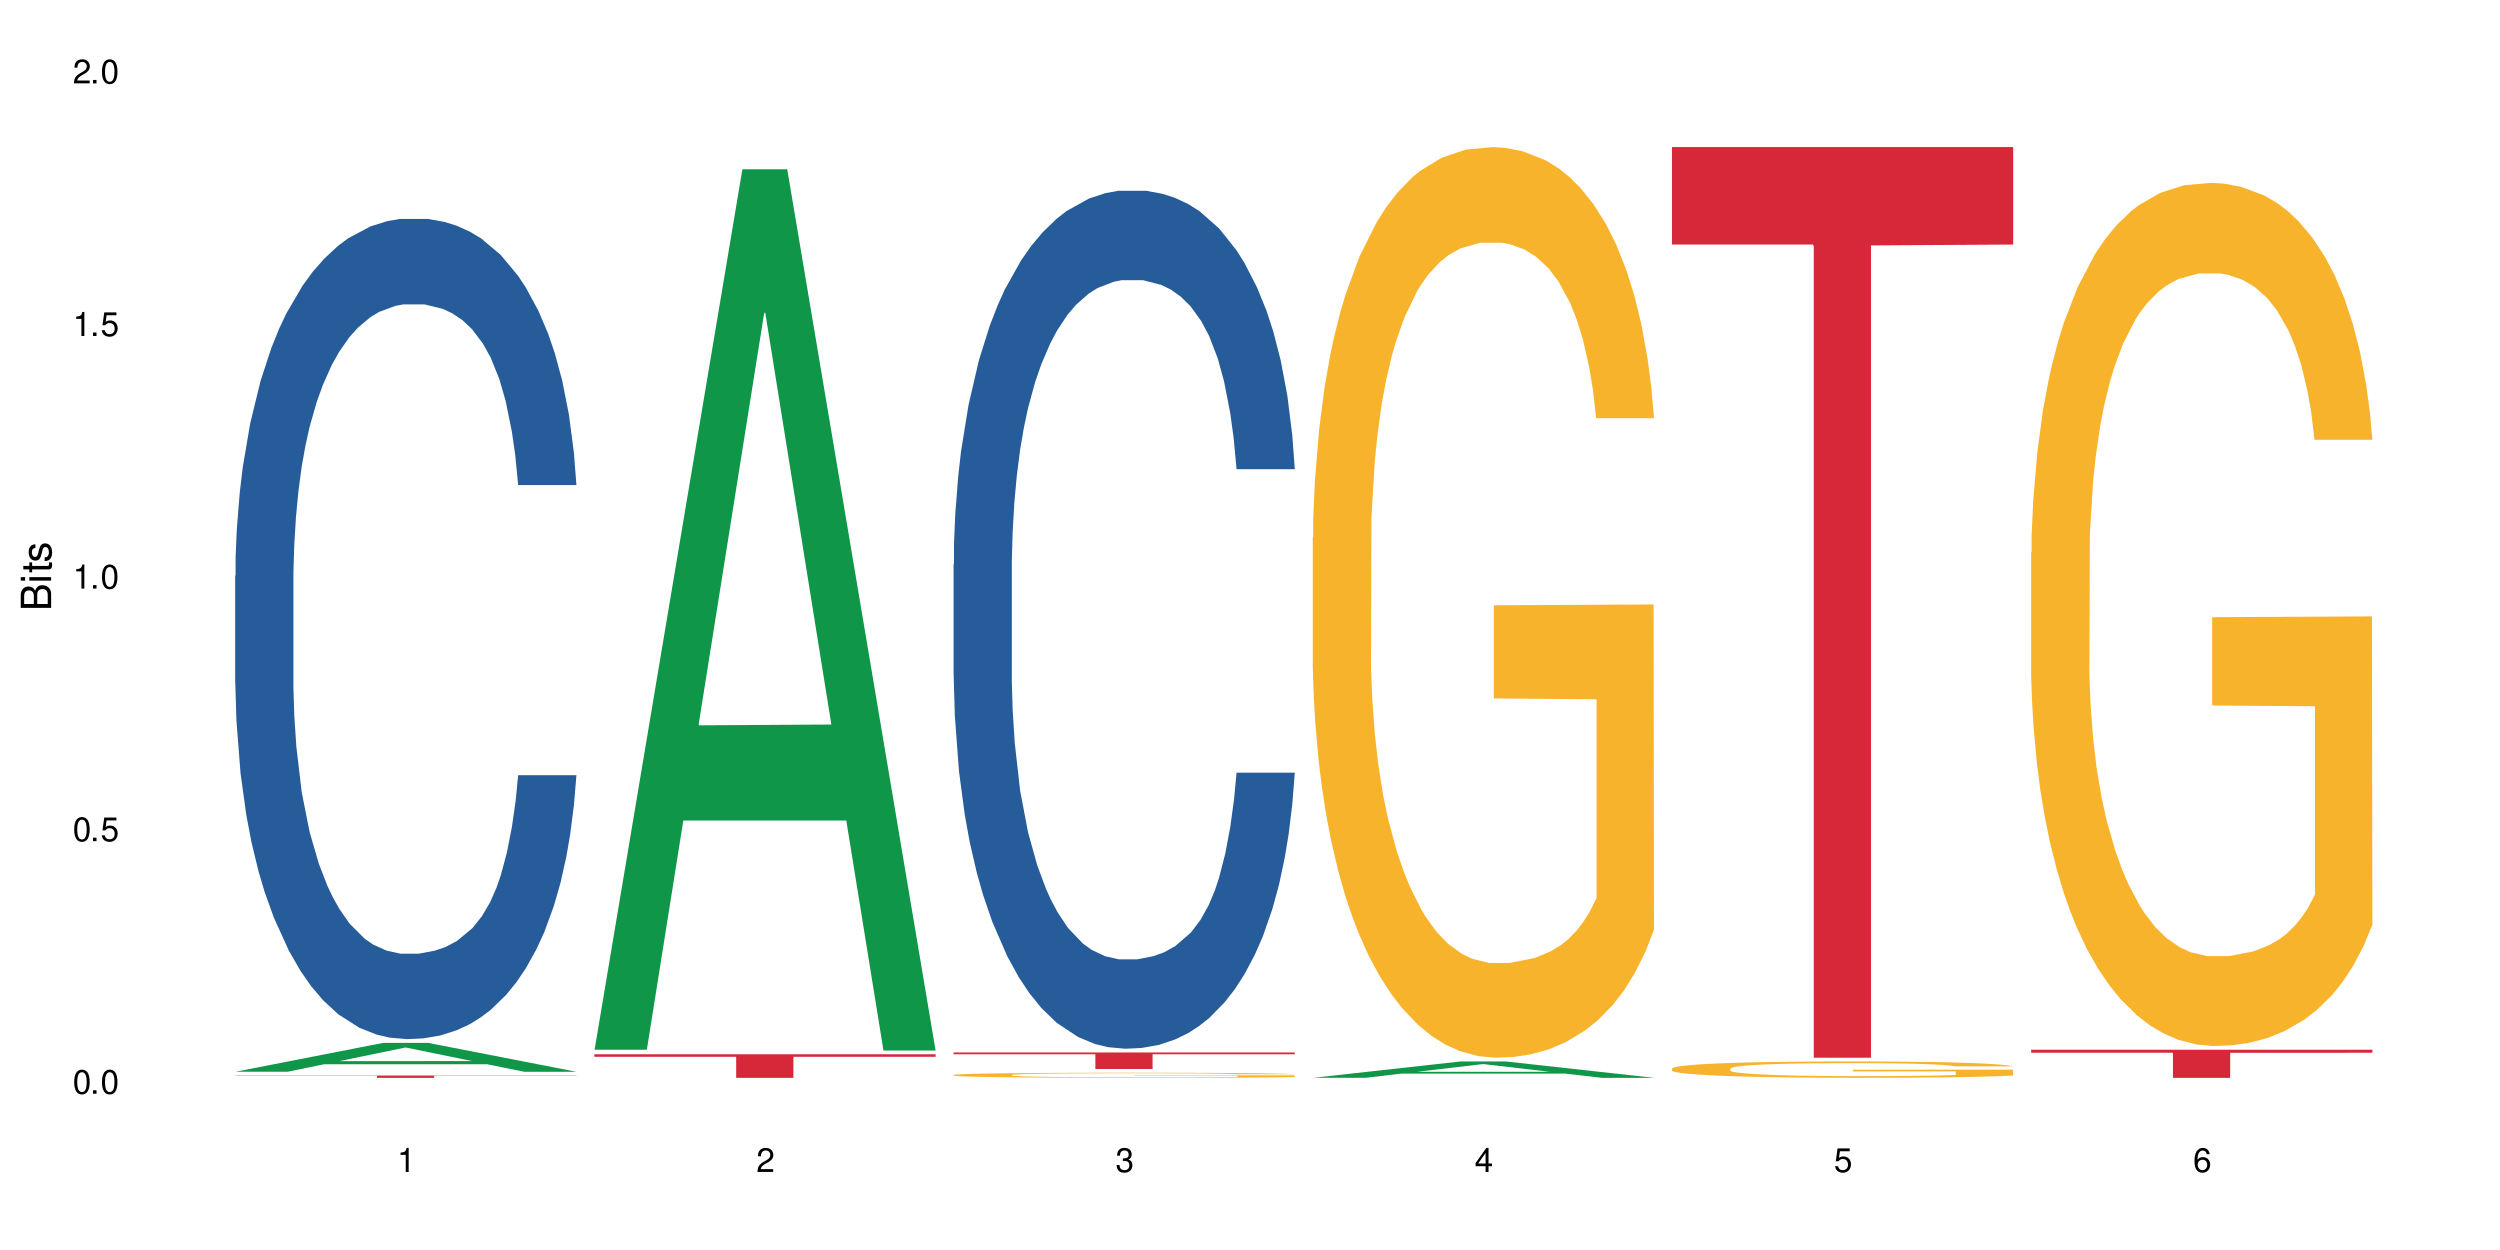
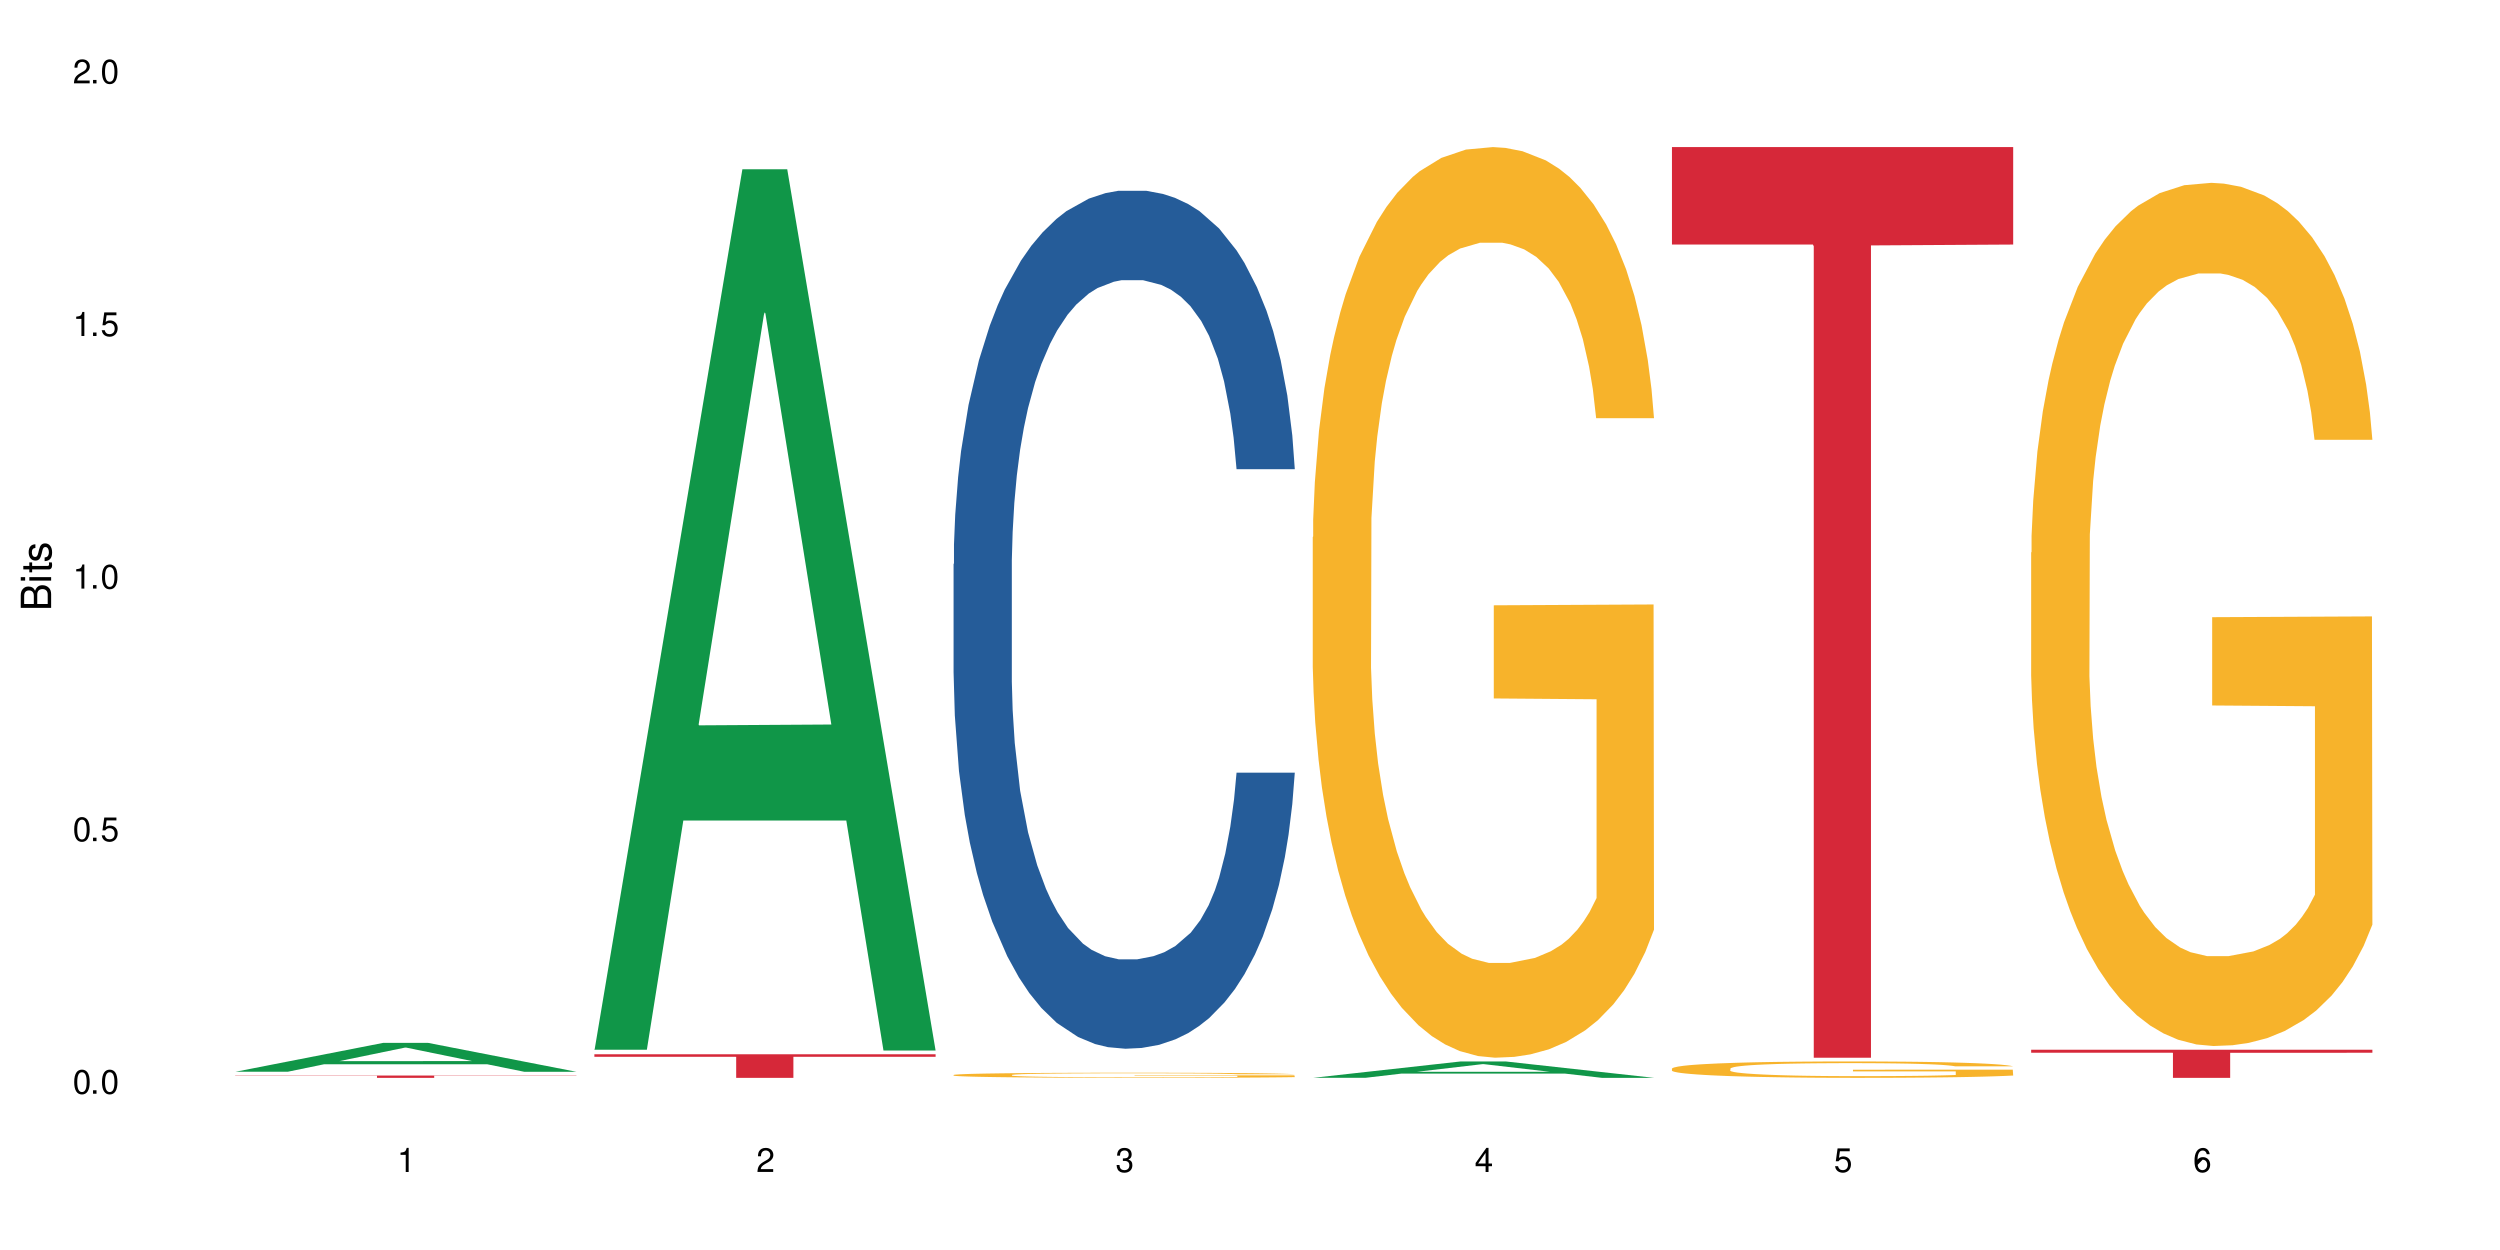
<svg xmlns="http://www.w3.org/2000/svg" xmlns:xlink="http://www.w3.org/1999/xlink" width="720" height="360" viewBox="0 0 720 360">
  <defs>
    <g>
      <g id="glyph-0-0">
</g>
      <g id="glyph-0-1">
        <path d="M 2.641 -6.938 C 2 -6.938 1.422 -6.656 1.078 -6.172 C 0.641 -5.562 0.406 -4.641 0.406 -3.359 C 0.406 -1.016 1.188 0.219 2.641 0.219 C 4.078 0.219 4.859 -1.016 4.859 -3.297 C 4.859 -4.641 4.656 -5.547 4.203 -6.172 C 3.844 -6.656 3.281 -6.938 2.641 -6.938 Z M 2.641 -6.188 C 3.547 -6.188 4 -5.25 4 -3.375 C 4 -1.406 3.562 -0.484 2.625 -0.484 C 1.734 -0.484 1.281 -1.438 1.281 -3.344 C 1.281 -5.25 1.734 -6.188 2.641 -6.188 Z M 2.641 -6.188 " />
      </g>
      <g id="glyph-0-2">
        <path d="M 1.828 -1 L 0.828 -1 L 0.828 0 L 1.828 0 Z M 1.828 -1 " />
      </g>
      <g id="glyph-0-3">
        <path d="M 4.562 -6.797 L 1.062 -6.797 L 0.547 -3.094 L 1.328 -3.094 C 1.719 -3.562 2.047 -3.734 2.578 -3.734 C 3.484 -3.734 4.062 -3.109 4.062 -2.094 C 4.062 -1.125 3.484 -0.531 2.578 -0.531 C 1.828 -0.531 1.375 -0.906 1.188 -1.672 L 0.328 -1.672 C 0.453 -1.109 0.547 -0.844 0.75 -0.594 C 1.125 -0.078 1.828 0.219 2.594 0.219 C 3.969 0.219 4.922 -0.781 4.922 -2.219 C 4.922 -3.562 4.031 -4.484 2.719 -4.484 C 2.25 -4.484 1.859 -4.359 1.469 -4.062 L 1.734 -5.969 L 4.562 -5.969 Z M 4.562 -6.797 " />
      </g>
      <g id="glyph-0-4">
        <path d="M 2.484 -4.938 L 2.484 0 L 3.328 0 L 3.328 -6.938 L 2.766 -6.938 C 2.469 -5.875 2.281 -5.734 0.984 -5.562 L 0.984 -4.938 Z M 2.484 -4.938 " />
      </g>
      <g id="glyph-0-5">
        <path d="M 4.859 -0.828 L 1.281 -0.828 C 1.359 -1.406 1.672 -1.781 2.5 -2.281 L 3.469 -2.828 C 4.406 -3.344 4.906 -4.062 4.906 -4.906 C 4.906 -5.484 4.672 -6.031 4.266 -6.406 C 3.859 -6.766 3.375 -6.938 2.719 -6.938 C 1.859 -6.938 1.219 -6.625 0.844 -6.031 C 0.609 -5.672 0.5 -5.234 0.484 -4.531 L 1.328 -4.531 C 1.359 -5.016 1.406 -5.281 1.531 -5.516 C 1.75 -5.938 2.188 -6.203 2.703 -6.203 C 3.469 -6.203 4.031 -5.641 4.031 -4.891 C 4.031 -4.344 3.719 -3.859 3.125 -3.516 L 2.234 -3 C 0.812 -2.172 0.406 -1.531 0.328 -0.016 L 4.859 -0.016 Z M 4.859 -0.828 " />
      </g>
      <g id="glyph-0-6">
        <path d="M 2.125 -3.188 L 2.578 -3.188 C 3.5 -3.188 3.984 -2.766 3.984 -1.922 C 3.984 -1.062 3.469 -0.531 2.594 -0.531 C 1.656 -0.531 1.203 -1 1.156 -2.016 L 0.312 -2.016 C 0.344 -1.453 0.438 -1.094 0.609 -0.781 C 0.953 -0.109 1.625 0.219 2.547 0.219 C 3.953 0.219 4.859 -0.625 4.859 -1.938 C 4.859 -2.828 4.516 -3.297 3.703 -3.594 C 4.344 -3.844 4.656 -4.328 4.656 -5.031 C 4.656 -6.219 3.875 -6.938 2.578 -6.938 C 1.203 -6.938 0.484 -6.172 0.453 -4.703 L 1.297 -4.703 C 1.312 -5.125 1.344 -5.359 1.453 -5.578 C 1.641 -5.969 2.062 -6.203 2.594 -6.203 C 3.344 -6.203 3.797 -5.75 3.797 -5 C 3.797 -4.516 3.609 -4.219 3.25 -4.047 C 3.016 -3.953 2.703 -3.922 2.125 -3.906 Z M 2.125 -3.188 " />
      </g>
      <g id="glyph-0-7">
        <path d="M 3.141 -1.672 L 3.141 0 L 3.984 0 L 3.984 -1.672 L 4.984 -1.672 L 4.984 -2.438 L 3.984 -2.438 L 3.984 -6.938 L 3.359 -6.938 L 0.266 -2.578 L 0.266 -1.672 Z M 3.141 -2.438 L 1 -2.438 L 3.141 -5.5 Z M 3.141 -2.438 " />
      </g>
      <g id="glyph-0-8">
-         <path d="M 4.781 -5.125 C 4.609 -6.266 3.891 -6.938 2.844 -6.938 C 2.094 -6.938 1.422 -6.578 1.031 -5.953 C 0.594 -5.266 0.406 -4.422 0.406 -3.172 C 0.406 -2 0.578 -1.25 0.984 -0.641 C 1.359 -0.078 1.953 0.219 2.703 0.219 C 3.984 0.219 4.922 -0.75 4.922 -2.094 C 4.922 -3.375 4.062 -4.281 2.844 -4.281 C 2.172 -4.281 1.641 -4.031 1.281 -3.516 C 1.281 -5.234 1.828 -6.188 2.797 -6.188 C 3.391 -6.188 3.797 -5.797 3.938 -5.125 Z M 2.734 -3.531 C 3.547 -3.531 4.062 -2.953 4.062 -2.031 C 4.062 -1.156 3.484 -0.531 2.703 -0.531 C 1.922 -0.531 1.328 -1.188 1.328 -2.078 C 1.328 -2.938 1.906 -3.531 2.734 -3.531 Z M 2.734 -3.531 " />
+         <path d="M 4.781 -5.125 C 4.609 -6.266 3.891 -6.938 2.844 -6.938 C 2.094 -6.938 1.422 -6.578 1.031 -5.953 C 0.594 -5.266 0.406 -4.422 0.406 -3.172 C 0.406 -2 0.578 -1.25 0.984 -0.641 C 1.359 -0.078 1.953 0.219 2.703 0.219 C 3.984 0.219 4.922 -0.75 4.922 -2.094 C 4.922 -3.375 4.062 -4.281 2.844 -4.281 C 2.172 -4.281 1.641 -4.031 1.281 -3.516 C 1.281 -5.234 1.828 -6.188 2.797 -6.188 C 3.391 -6.188 3.797 -5.797 3.938 -5.125 Z M 2.734 -3.531 C 3.547 -3.531 4.062 -2.953 4.062 -2.031 C 4.062 -1.156 3.484 -0.531 2.703 -0.531 C 1.922 -0.531 1.328 -1.188 1.328 -2.078 Z M 2.734 -3.531 " />
      </g>
      <g id="glyph-1-0">
</g>
      <g id="glyph-1-1">
        <path d="M 0 -0.953 L 0 -4.891 C 0 -5.719 -0.234 -6.344 -0.734 -6.797 C -1.188 -7.234 -1.812 -7.469 -2.5 -7.469 C -3.547 -7.469 -4.188 -7 -4.625 -5.875 C -4.984 -6.688 -5.625 -7.094 -6.531 -7.094 C -7.172 -7.094 -7.734 -6.859 -8.141 -6.391 C -8.562 -5.922 -8.75 -5.344 -8.75 -4.5 L -8.75 -0.953 Z M -4.984 -2.062 L -7.766 -2.062 L -7.766 -4.219 C -7.766 -4.844 -7.688 -5.203 -7.453 -5.5 C -7.219 -5.812 -6.859 -5.969 -6.375 -5.969 C -5.891 -5.969 -5.531 -5.812 -5.297 -5.5 C -5.062 -5.203 -4.984 -4.844 -4.984 -4.219 Z M -0.984 -2.062 L -4 -2.062 L -4 -4.781 C -4 -5.766 -3.438 -6.359 -2.484 -6.359 C -1.547 -6.359 -0.984 -5.766 -0.984 -4.781 Z M -0.984 -2.062 " />
      </g>
      <g id="glyph-1-2">
        <path d="M -6.281 -1.797 L -6.281 -0.797 L 0 -0.797 L 0 -1.797 Z M -8.75 -1.797 L -8.75 -0.797 L -7.484 -0.797 L -7.484 -1.797 Z M -8.75 -1.797 " />
      </g>
      <g id="glyph-1-3">
        <path d="M -6.281 -3.047 L -6.281 -2.016 L -8.016 -2.016 L -8.016 -1.016 L -6.281 -1.016 L -6.281 -0.172 L -5.469 -0.172 L -5.469 -1.016 L -0.719 -1.016 C -0.078 -1.016 0.281 -1.453 0.281 -2.234 C 0.281 -2.5 0.25 -2.719 0.188 -3.047 L -0.641 -3.047 C -0.609 -2.906 -0.594 -2.766 -0.594 -2.562 C -0.594 -2.141 -0.719 -2.016 -1.156 -2.016 L -5.469 -2.016 L -5.469 -3.047 Z M -6.281 -3.047 " />
      </g>
      <g id="glyph-1-4">
        <path d="M -4.531 -5.25 C -5.766 -5.25 -6.469 -4.422 -6.469 -2.969 C -6.469 -1.516 -5.719 -0.562 -4.547 -0.562 C -3.562 -0.562 -3.094 -1.062 -2.734 -2.562 L -2.516 -3.484 C -2.344 -4.188 -2.094 -4.469 -1.641 -4.469 C -1.047 -4.469 -0.641 -3.875 -0.641 -3 C -0.641 -2.453 -0.797 -2 -1.062 -1.75 C -1.25 -1.594 -1.422 -1.531 -1.875 -1.469 L -1.875 -0.406 C -0.422 -0.453 0.281 -1.266 0.281 -2.922 C 0.281 -4.5 -0.5 -5.516 -1.719 -5.516 C -2.656 -5.516 -3.172 -4.984 -3.469 -3.734 L -3.703 -2.766 C -3.891 -1.953 -4.156 -1.609 -4.594 -1.609 C -5.188 -1.609 -5.547 -2.125 -5.547 -2.938 C -5.547 -3.75 -5.203 -4.172 -4.531 -4.203 Z M -4.531 -5.25 " />
      </g>
    </g>
  </defs>
  <rect x="-72" y="-36" width="864" height="432" fill="rgb(100%, 100%, 100%)" fill-opacity="1" />
  <path fill-rule="nonzero" fill="rgb(6.275%, 58.824%, 28.235%)" fill-opacity="1" d="M 67.73 308.668 L 67.836 308.66 L 110.359 300.348 L 123.273 300.348 L 166.008 308.676 L 150.992 308.676 L 140.281 306.504 L 93.352 306.504 L 82.852 308.668 L 67.73 308.668 L 97.863 305.602 L 135.977 305.594 L 116.973 301.707 L 116.766 301.699 L 116.555 301.723 L 97.758 305.594 L 97.863 305.602 Z M 67.73 308.668 " />
-   <path fill-rule="nonzero" fill="rgb(14.51%, 36.078%, 60%)" fill-opacity="1" d="M 67.73 165.832 L 67.852 165.613 L 67.852 160.434 L 68.211 152.227 L 69.051 141.863 L 69.887 134.738 L 72.047 122 L 75.043 109.691 L 78.156 100.191 L 80.434 94.574 L 82.473 90.258 L 87.145 82.27 L 90.145 78.168 L 93.379 74.496 L 97.332 70.824 L 100.211 68.664 L 106.684 65.211 L 111.477 63.699 L 115.191 63.051 L 123.223 63.051 L 128.016 63.914 L 131.492 64.996 L 135.324 66.723 L 138.562 68.664 L 144.195 73.414 L 149.227 79.461 L 151.504 82.918 L 155.102 89.609 L 157.855 96.086 L 159.773 101.703 L 161.934 109.691 L 163.848 119.406 L 165.289 130.418 L 166.008 139.703 L 149.227 139.703 L 148.391 131.066 L 147.43 124.375 L 145.633 115.52 L 143.836 109.258 L 141.316 102.996 L 139.039 98.895 L 135.926 94.793 L 133.168 92.199 L 130.293 90.258 L 127.535 88.961 L 122.262 87.668 L 116.148 87.668 L 113.871 88.098 L 109.199 89.824 L 106.684 91.336 L 103.086 94.359 L 100.57 97.168 L 97.574 101.484 L 95.535 105.156 L 93.02 110.77 L 91.223 115.738 L 89.184 122.863 L 87.984 128.262 L 86.906 134.305 L 85.949 141.43 L 85.23 148.988 L 84.75 156.977 L 84.508 164.75 L 84.508 198.219 L 84.75 205.992 L 85.348 215.059 L 86.906 228.23 L 89.184 239.676 L 91.82 248.742 L 94.336 255.223 L 95.777 258.246 L 97.691 261.699 L 100.688 266.016 L 105.004 270.336 L 107.52 272.062 L 111.355 273.789 L 115.312 274.656 L 120.586 274.656 L 125.258 273.789 L 128.375 272.711 L 131.609 270.984 L 136.043 267.312 L 138.801 263.859 L 141.199 259.754 L 142.996 255.652 L 144.195 252.199 L 145.992 245.504 L 147.43 238.164 L 148.508 230.605 L 149.227 223.266 L 166.008 223.266 L 165.289 231.902 L 164.207 240.324 L 163.129 246.586 L 161.453 254.141 L 159.535 260.836 L 156.777 268.395 L 154.5 273.359 L 151.504 278.758 L 148.75 282.859 L 145.754 286.531 L 141.316 290.848 L 138.441 293.008 L 135.324 294.949 L 131.609 296.68 L 126.938 298.191 L 121.902 299.055 L 117.227 299.27 L 112.195 298.836 L 108.48 297.973 L 103.566 296.031 L 97.453 292.145 L 93.02 288.043 L 89.543 283.938 L 86.547 279.621 L 83.191 273.789 L 78.875 264.289 L 76.238 256.949 L 74.441 250.902 L 72.406 242.48 L 70.969 234.926 L 69.289 222.832 L 68.09 207.504 L 67.73 195.629 Z M 67.73 165.832 " />
  <path fill-rule="nonzero" fill="rgb(83.922%, 15.686%, 22.353%)" fill-opacity="1" d="M 67.73 309.754 L 166.008 309.754 L 166.008 309.824 L 125.047 309.824 L 125.047 310.418 L 108.57 310.418 L 108.57 309.828 L 108.332 309.824 L 67.73 309.824 Z M 67.73 309.754 " />
  <path fill-rule="nonzero" fill="rgb(6.275%, 58.824%, 28.235%)" fill-opacity="1" d="M 171.18 302.32 L 171.285 302.082 L 213.809 48.746 L 226.723 48.746 L 269.453 302.559 L 254.441 302.559 L 243.73 236.305 L 196.797 236.305 L 186.297 302.32 L 171.18 302.32 L 201.312 208.898 L 239.426 208.66 L 220.422 90.215 L 220.211 89.977 L 220 90.691 L 201.207 208.66 L 201.312 208.898 Z M 171.18 302.32 " />
  <path fill-rule="nonzero" fill="rgb(83.922%, 15.686%, 22.353%)" fill-opacity="1" d="M 171.18 303.637 L 269.453 303.637 L 269.453 304.363 L 228.496 304.367 L 228.496 310.418 L 212.02 310.418 L 212.02 304.375 L 211.777 304.363 L 171.18 304.363 Z M 171.18 303.637 " />
  <path fill-rule="nonzero" fill="rgb(14.51%, 36.078%, 60%)" fill-opacity="1" d="M 274.629 162.453 L 274.746 162.23 L 274.746 156.809 L 275.105 148.227 L 275.945 137.383 L 276.785 129.93 L 278.941 116.605 L 281.938 103.73 L 285.055 93.793 L 287.332 87.922 L 289.367 83.402 L 294.043 75.047 L 297.039 70.754 L 300.273 66.914 L 304.23 63.074 L 307.105 60.816 L 313.578 57.203 L 318.371 55.621 L 322.086 54.945 L 330.117 54.945 L 334.91 55.848 L 338.387 56.977 L 342.223 58.785 L 345.457 60.816 L 351.09 65.785 L 356.125 72.109 L 358.402 75.723 L 361.996 82.727 L 364.754 89.5 L 366.672 95.375 L 368.828 103.73 L 370.746 113.895 L 372.184 125.414 L 372.902 135.125 L 356.125 135.125 L 355.285 126.09 L 354.324 119.09 L 352.527 109.828 L 350.73 103.277 L 348.215 96.73 L 345.938 92.438 L 342.82 88.145 L 340.062 85.438 L 337.188 83.402 L 334.43 82.047 L 329.156 80.691 L 323.047 80.691 L 320.77 81.145 L 316.094 82.953 L 313.578 84.531 L 309.98 87.695 L 307.465 90.629 L 304.469 95.148 L 302.434 98.988 L 299.914 104.859 L 298.117 110.055 L 296.078 117.508 L 294.883 123.156 L 293.801 129.48 L 292.844 136.934 L 292.125 144.836 L 291.645 153.195 L 291.406 161.324 L 291.406 196.336 L 291.645 204.465 L 292.246 213.953 L 293.801 227.73 L 296.078 239.699 L 298.715 249.188 L 301.234 255.961 L 302.672 259.125 L 304.59 262.738 L 307.586 267.254 L 311.898 271.773 L 314.418 273.578 L 318.25 275.387 L 322.207 276.289 L 327.48 276.289 L 332.152 275.387 L 335.27 274.258 L 338.508 272.449 L 342.941 268.609 L 345.695 264.996 L 348.094 260.707 L 349.891 256.414 L 351.09 252.801 L 352.887 245.797 L 354.324 238.117 L 355.406 230.215 L 356.125 222.535 L 372.902 222.535 L 372.184 231.57 L 371.105 240.379 L 370.027 246.926 L 368.348 254.832 L 366.43 261.836 L 363.676 269.738 L 361.398 274.934 L 358.402 280.582 L 355.645 284.871 L 352.648 288.711 L 348.215 293.23 L 345.336 295.488 L 342.223 297.52 L 338.508 299.328 L 333.832 300.91 L 328.797 301.812 L 324.125 302.039 L 319.09 301.586 L 315.375 300.684 L 310.461 298.648 L 304.348 294.586 L 299.914 290.293 L 296.438 286 L 293.441 281.484 L 290.086 275.387 L 285.773 265.449 L 283.137 257.77 L 281.34 251.445 L 279.301 242.637 L 277.863 234.73 L 276.184 222.082 L 274.988 206.047 L 274.629 193.625 Z M 274.629 162.453 " />
  <path fill-rule="nonzero" fill="rgb(96.863%, 70.196%, 16.863%)" fill-opacity="1" d="M 274.629 309.578 L 274.746 309.574 L 274.746 309.547 L 275.227 309.488 L 276.426 309.406 L 277.984 309.336 L 279.66 309.281 L 280.738 309.254 L 282.535 309.215 L 284.094 309.184 L 288.051 309.125 L 293.082 309.066 L 295.84 309.043 L 298.957 309.02 L 303.391 308.992 L 305.43 308.984 L 311.66 308.961 L 318.73 308.949 L 326.52 308.945 L 330.117 308.945 L 335.031 308.953 L 341.742 308.969 L 345.578 308.98 L 348.574 308.992 L 351.688 309.012 L 355.523 309.039 L 359.121 309.07 L 361.996 309.102 L 364.871 309.145 L 367.27 309.188 L 369.309 309.234 L 371.105 309.289 L 372.184 309.336 L 372.902 309.383 L 356.242 309.383 L 355.285 309.336 L 354.207 309.301 L 352.41 309.258 L 350.609 309.223 L 348.812 309.199 L 345.457 309.164 L 342.582 309.141 L 338.984 309.125 L 335.512 309.109 L 331.555 309.102 L 322.805 309.102 L 317.055 309.109 L 313.699 309.121 L 311.301 309.133 L 307.945 309.152 L 305.906 309.168 L 304.707 309.18 L 301.113 309.219 L 298.715 309.258 L 297.398 309.285 L 295.719 309.324 L 294.523 309.359 L 293.203 309.414 L 292.484 309.453 L 291.527 309.547 L 291.406 309.789 L 291.766 309.84 L 292.484 309.895 L 293.441 309.941 L 294.883 309.996 L 296.32 310.035 L 298.836 310.086 L 300.992 310.121 L 302.672 310.145 L 305.906 310.18 L 307.227 310.191 L 310.34 310.215 L 313.578 310.234 L 317.531 310.25 L 320.527 310.258 L 325.324 310.266 L 331.434 310.266 L 338.625 310.258 L 343.18 310.246 L 346.297 310.238 L 348.332 310.227 L 350.852 310.211 L 352.648 310.199 L 354.324 310.184 L 356.363 310.16 L 356.363 309.84 L 326.762 309.84 L 326.762 309.688 L 372.781 309.688 L 372.902 310.211 L 370.387 310.25 L 367.27 310.285 L 364.273 310.312 L 361.156 310.332 L 356.723 310.359 L 353.129 310.375 L 347.613 310.395 L 342.582 310.406 L 337.309 310.414 L 332.633 310.418 L 322.207 310.418 L 316.934 310.41 L 312.738 310.398 L 308.902 310.383 L 305.07 310.367 L 300.273 310.34 L 297.16 310.316 L 293.922 310.289 L 290.688 310.254 L 287.809 310.219 L 285.895 310.191 L 283.977 310.156 L 281.938 310.117 L 280.02 310.07 L 278.582 310.027 L 277.262 309.98 L 276.305 309.938 L 275.348 309.879 L 274.867 309.828 L 274.629 309.785 Z M 274.629 309.578 " />
-   <path fill-rule="nonzero" fill="rgb(83.922%, 15.686%, 22.353%)" fill-opacity="1" d="M 274.629 303.113 L 372.902 303.113 L 372.902 303.625 L 331.945 303.629 L 331.945 307.867 L 315.465 307.867 L 315.465 303.633 L 315.227 303.625 L 274.629 303.625 Z M 274.629 303.113 " />
  <path fill-rule="nonzero" fill="rgb(6.275%, 58.824%, 28.235%)" fill-opacity="1" d="M 378.074 310.414 L 378.18 310.41 L 420.703 305.695 L 433.617 305.695 L 476.352 310.418 L 461.336 310.418 L 450.625 309.188 L 403.695 309.188 L 393.195 310.414 L 378.074 310.414 L 408.207 308.676 L 446.32 308.672 L 427.316 306.469 L 427.109 306.465 L 426.898 306.477 L 408.105 308.672 L 408.207 308.676 Z M 378.074 310.414 " />
  <path fill-rule="nonzero" fill="rgb(96.863%, 70.196%, 16.863%)" fill-opacity="1" d="M 378.074 154.688 L 378.195 154.449 L 378.195 149.656 L 378.676 138.879 L 379.871 124.031 L 381.43 111.816 L 383.109 102.234 L 384.188 97.207 L 385.984 90.02 L 387.543 84.75 L 391.496 73.973 L 396.531 63.914 L 399.289 59.602 L 402.402 55.531 L 406.84 50.98 L 408.875 49.305 L 415.109 45.473 L 422.18 43.078 L 429.969 42.359 L 433.566 42.598 L 438.48 43.555 L 445.191 46.191 L 449.023 48.586 L 452.02 50.98 L 455.137 54.094 L 458.973 58.883 L 462.566 64.633 L 465.445 70.383 L 468.32 77.566 L 470.719 85.23 L 472.754 93.613 L 474.555 103.672 L 475.633 112.055 L 476.352 120.438 L 459.691 120.438 L 458.734 112.055 L 457.652 105.59 L 455.855 97.684 L 454.059 91.938 L 452.262 87.387 L 448.906 81.16 L 446.027 77.328 L 442.434 73.973 L 438.957 71.816 L 435.004 70.383 L 432.605 69.902 L 426.254 69.902 L 420.5 71.578 L 417.145 73.496 L 414.75 75.41 L 411.395 79.004 L 409.355 81.879 L 408.156 83.793 L 404.562 91.219 L 402.164 97.926 L 400.848 102.477 L 399.168 109.66 L 397.969 116.125 L 396.652 125.707 L 395.934 132.891 L 394.973 149.18 L 394.855 192.289 L 395.215 201.391 L 395.934 211.211 L 396.891 219.832 L 398.328 228.934 L 399.766 235.879 L 402.285 245.223 L 404.441 251.449 L 406.121 255.52 L 409.355 261.988 L 410.672 264.145 L 413.789 268.453 L 417.027 271.809 L 420.98 274.68 L 423.977 276.117 L 428.77 277.316 L 434.883 277.316 L 442.074 275.879 L 446.629 273.961 L 449.746 272.047 L 451.781 270.371 L 454.297 267.734 L 456.098 265.34 L 457.773 262.707 L 459.812 258.633 L 459.812 201.391 L 430.211 201.152 L 430.211 174.328 L 476.23 174.086 L 476.352 267.734 L 473.832 274.203 L 470.719 280.43 L 467.723 285.219 L 464.605 289.289 L 460.172 293.84 L 456.574 296.715 L 451.062 300.07 L 446.027 302.223 L 440.754 303.66 L 436.082 304.379 L 430.57 304.621 L 425.656 304.141 L 420.383 302.703 L 416.188 300.789 L 412.352 298.391 L 408.516 295.277 L 403.723 290.25 L 400.605 286.176 L 397.371 281.148 L 394.133 275.16 L 391.258 268.691 L 389.34 263.664 L 387.422 257.914 L 385.387 250.73 L 383.469 242.586 L 382.031 235.164 L 380.711 226.781 L 379.754 218.875 L 378.793 208.098 L 378.316 199.477 L 378.074 192.051 Z M 378.074 154.688 " />
  <path fill-rule="nonzero" fill="rgb(96.863%, 70.196%, 16.863%)" fill-opacity="1" d="M 481.523 307.719 L 481.645 307.715 L 481.645 307.629 L 482.121 307.434 L 483.32 307.168 L 484.879 306.945 L 486.555 306.773 L 487.637 306.684 L 489.434 306.555 L 490.992 306.461 L 494.945 306.266 L 499.98 306.086 L 502.734 306.008 L 505.852 305.934 L 510.285 305.852 L 512.324 305.82 L 518.555 305.754 L 525.629 305.707 L 533.418 305.695 L 537.012 305.699 L 541.926 305.719 L 548.637 305.766 L 552.473 305.809 L 555.469 305.852 L 558.586 305.906 L 562.422 305.992 L 566.016 306.098 L 568.891 306.199 L 571.77 306.332 L 574.164 306.469 L 576.203 306.617 L 578 306.801 L 579.078 306.953 L 579.797 307.102 L 563.141 307.102 L 562.18 306.953 L 561.102 306.836 L 559.305 306.691 L 557.508 306.59 L 555.711 306.508 L 552.352 306.395 L 549.477 306.324 L 545.883 306.266 L 542.406 306.227 L 538.449 306.199 L 536.055 306.191 L 529.703 306.191 L 523.949 306.223 L 520.594 306.258 L 518.195 306.293 L 514.84 306.355 L 512.805 306.406 L 511.605 306.441 L 508.008 306.574 L 505.613 306.695 L 504.293 306.777 L 502.617 306.906 L 501.418 307.023 L 500.098 307.195 L 499.379 307.328 L 498.422 307.621 L 498.301 308.398 L 498.66 308.559 L 499.379 308.738 L 500.34 308.895 L 501.777 309.055 L 503.215 309.184 L 505.73 309.352 L 507.891 309.461 L 509.566 309.535 L 512.805 309.652 L 514.121 309.691 L 517.238 309.77 L 520.473 309.828 L 524.43 309.879 L 527.426 309.906 L 532.219 309.93 L 538.332 309.93 L 545.523 309.902 L 550.078 309.867 L 553.191 309.832 L 555.23 309.805 L 557.746 309.754 L 559.543 309.711 L 561.223 309.664 L 563.258 309.59 L 563.258 308.559 L 533.656 308.555 L 533.656 308.074 L 579.68 308.07 L 579.797 309.754 L 577.281 309.871 L 574.164 309.984 L 571.168 310.07 L 568.055 310.145 L 563.617 310.227 L 560.023 310.277 L 554.512 310.336 L 549.477 310.375 L 544.203 310.402 L 539.531 310.414 L 534.016 310.418 L 529.102 310.41 L 523.828 310.387 L 519.637 310.352 L 515.801 310.309 L 511.965 310.25 L 507.172 310.16 L 504.055 310.086 L 500.82 309.996 L 497.582 309.891 L 494.707 309.773 L 492.789 309.684 L 490.871 309.578 L 488.832 309.449 L 486.918 309.301 L 485.477 309.168 L 484.16 309.02 L 483.199 308.875 L 482.242 308.68 L 481.762 308.527 L 481.523 308.391 Z M 481.523 307.719 " />
  <path fill-rule="nonzero" fill="rgb(83.922%, 15.686%, 22.353%)" fill-opacity="1" d="M 481.523 42.359 L 579.797 42.359 L 579.797 70.43 L 538.84 70.68 L 538.84 304.621 L 522.363 304.621 L 522.363 70.926 L 522.121 70.43 L 481.523 70.43 Z M 481.523 42.359 " />
  <path fill-rule="nonzero" fill="rgb(96.863%, 70.196%, 16.863%)" fill-opacity="1" d="M 584.973 159.133 L 585.09 158.906 L 585.09 154.363 L 585.57 144.148 L 586.77 130.074 L 588.328 118.492 L 590.004 109.414 L 591.082 104.645 L 592.883 97.836 L 594.438 92.84 L 598.395 82.625 L 603.426 73.086 L 606.184 69 L 609.301 65.141 L 613.734 60.828 L 615.773 59.238 L 622.004 55.605 L 629.074 53.336 L 636.867 52.656 L 640.461 52.883 L 645.375 53.789 L 652.086 56.289 L 655.922 58.559 L 658.918 60.828 L 662.035 63.781 L 665.867 68.32 L 669.465 73.77 L 672.34 79.219 L 675.215 86.027 L 677.613 93.293 L 679.652 101.238 L 681.449 110.773 L 682.527 118.723 L 683.246 126.668 L 666.586 126.668 L 665.629 118.723 L 664.551 112.59 L 662.754 105.098 L 660.953 99.652 L 659.156 95.336 L 655.801 89.434 L 652.926 85.801 L 649.328 82.625 L 645.855 80.578 L 641.898 79.219 L 639.504 78.762 L 633.148 78.762 L 627.398 80.352 L 624.043 82.168 L 621.645 83.984 L 618.289 87.391 L 616.25 90.113 L 615.055 91.93 L 611.457 98.969 L 609.059 105.328 L 607.742 109.641 L 606.062 116.449 L 604.867 122.582 L 603.547 131.66 L 602.828 138.473 L 601.871 153.91 L 601.75 194.777 L 602.109 203.402 L 602.828 212.711 L 603.789 220.887 L 605.227 229.512 L 606.664 236.098 L 609.18 244.949 L 611.336 250.852 L 613.016 254.711 L 616.25 260.844 L 617.57 262.887 L 620.688 266.973 L 623.922 270.152 L 627.875 272.875 L 630.871 274.238 L 635.668 275.371 L 641.777 275.371 L 648.969 274.012 L 653.523 272.195 L 656.641 270.379 L 658.676 268.789 L 661.195 266.293 L 662.992 264.02 L 664.672 261.523 L 666.707 257.664 L 666.707 203.402 L 637.105 203.176 L 637.105 177.75 L 683.125 177.523 L 683.246 266.293 L 680.73 272.422 L 677.613 278.324 L 674.617 282.863 L 671.5 286.723 L 667.066 291.039 L 663.473 293.762 L 657.957 296.941 L 652.926 298.984 L 647.652 300.348 L 642.977 301.027 L 637.465 301.254 L 632.551 300.801 L 627.277 299.438 L 623.082 297.621 L 619.246 295.352 L 615.414 292.398 L 610.617 287.633 L 607.504 283.773 L 604.266 279.004 L 601.031 273.328 L 598.156 267.199 L 596.238 262.434 L 594.32 256.984 L 592.281 250.172 L 590.363 242.453 L 588.926 235.414 L 587.609 227.469 L 586.648 219.977 L 585.691 209.762 L 585.211 201.586 L 584.973 194.551 Z M 584.973 159.133 " />
  <path fill-rule="nonzero" fill="rgb(83.922%, 15.686%, 22.353%)" fill-opacity="1" d="M 584.973 302.332 L 683.246 302.332 L 683.246 303.195 L 642.289 303.203 L 642.289 310.418 L 625.809 310.418 L 625.809 303.211 L 625.57 303.195 L 584.973 303.195 Z M 584.973 302.332 " />
  <g fill="rgb(0%, 0%, 0%)" fill-opacity="1">
    <use xlink:href="#glyph-0-1" x="20.965" y="314.993" />
    <use xlink:href="#glyph-0-2" x="25.965" y="314.993" />
    <use xlink:href="#glyph-0-1" x="28.965" y="314.993" />
  </g>
  <g fill="rgb(0%, 0%, 0%)" fill-opacity="1">
    <use xlink:href="#glyph-0-1" x="20.965" y="242.251" />
    <use xlink:href="#glyph-0-2" x="25.965" y="242.251" />
    <use xlink:href="#glyph-0-3" x="28.965" y="242.251" />
  </g>
  <g fill="rgb(0%, 0%, 0%)" fill-opacity="1">
    <use xlink:href="#glyph-0-4" x="20.965" y="169.509" />
    <use xlink:href="#glyph-0-2" x="25.965" y="169.509" />
    <use xlink:href="#glyph-0-1" x="28.965" y="169.509" />
  </g>
  <g fill="rgb(0%, 0%, 0%)" fill-opacity="1">
    <use xlink:href="#glyph-0-4" x="20.965" y="96.767" />
    <use xlink:href="#glyph-0-2" x="25.965" y="96.767" />
    <use xlink:href="#glyph-0-3" x="28.965" y="96.767" />
  </g>
  <g fill="rgb(0%, 0%, 0%)" fill-opacity="1">
    <use xlink:href="#glyph-0-5" x="20.965" y="24.024" />
    <use xlink:href="#glyph-0-2" x="25.965" y="24.024" />
    <use xlink:href="#glyph-0-1" x="28.965" y="24.024" />
  </g>
  <g fill="rgb(0%, 0%, 0%)" fill-opacity="1">
    <use xlink:href="#glyph-0-4" x="114.367" y="337.532" />
  </g>
  <g fill="rgb(0%, 0%, 0%)" fill-opacity="1">
    <use xlink:href="#glyph-0-5" x="217.816" y="337.532" />
  </g>
  <g fill="rgb(0%, 0%, 0%)" fill-opacity="1">
    <use xlink:href="#glyph-0-6" x="321.266" y="337.532" />
  </g>
  <g fill="rgb(0%, 0%, 0%)" fill-opacity="1">
    <use xlink:href="#glyph-0-7" x="424.711" y="337.532" />
  </g>
  <g fill="rgb(0%, 0%, 0%)" fill-opacity="1">
    <use xlink:href="#glyph-0-3" x="528.16" y="337.532" />
  </g>
  <g fill="rgb(0%, 0%, 0%)" fill-opacity="1">
    <use xlink:href="#glyph-0-8" x="631.609" y="337.532" />
  </g>
  <g fill="rgb(0%, 0%, 0%)" fill-opacity="1">
    <use xlink:href="#glyph-1-1" x="14.725" y="176.012" />
    <use xlink:href="#glyph-1-2" x="14.725" y="168.012" />
    <use xlink:href="#glyph-1-3" x="14.725" y="165.012" />
    <use xlink:href="#glyph-1-4" x="14.725" y="162.012" />
  </g>
</svg>